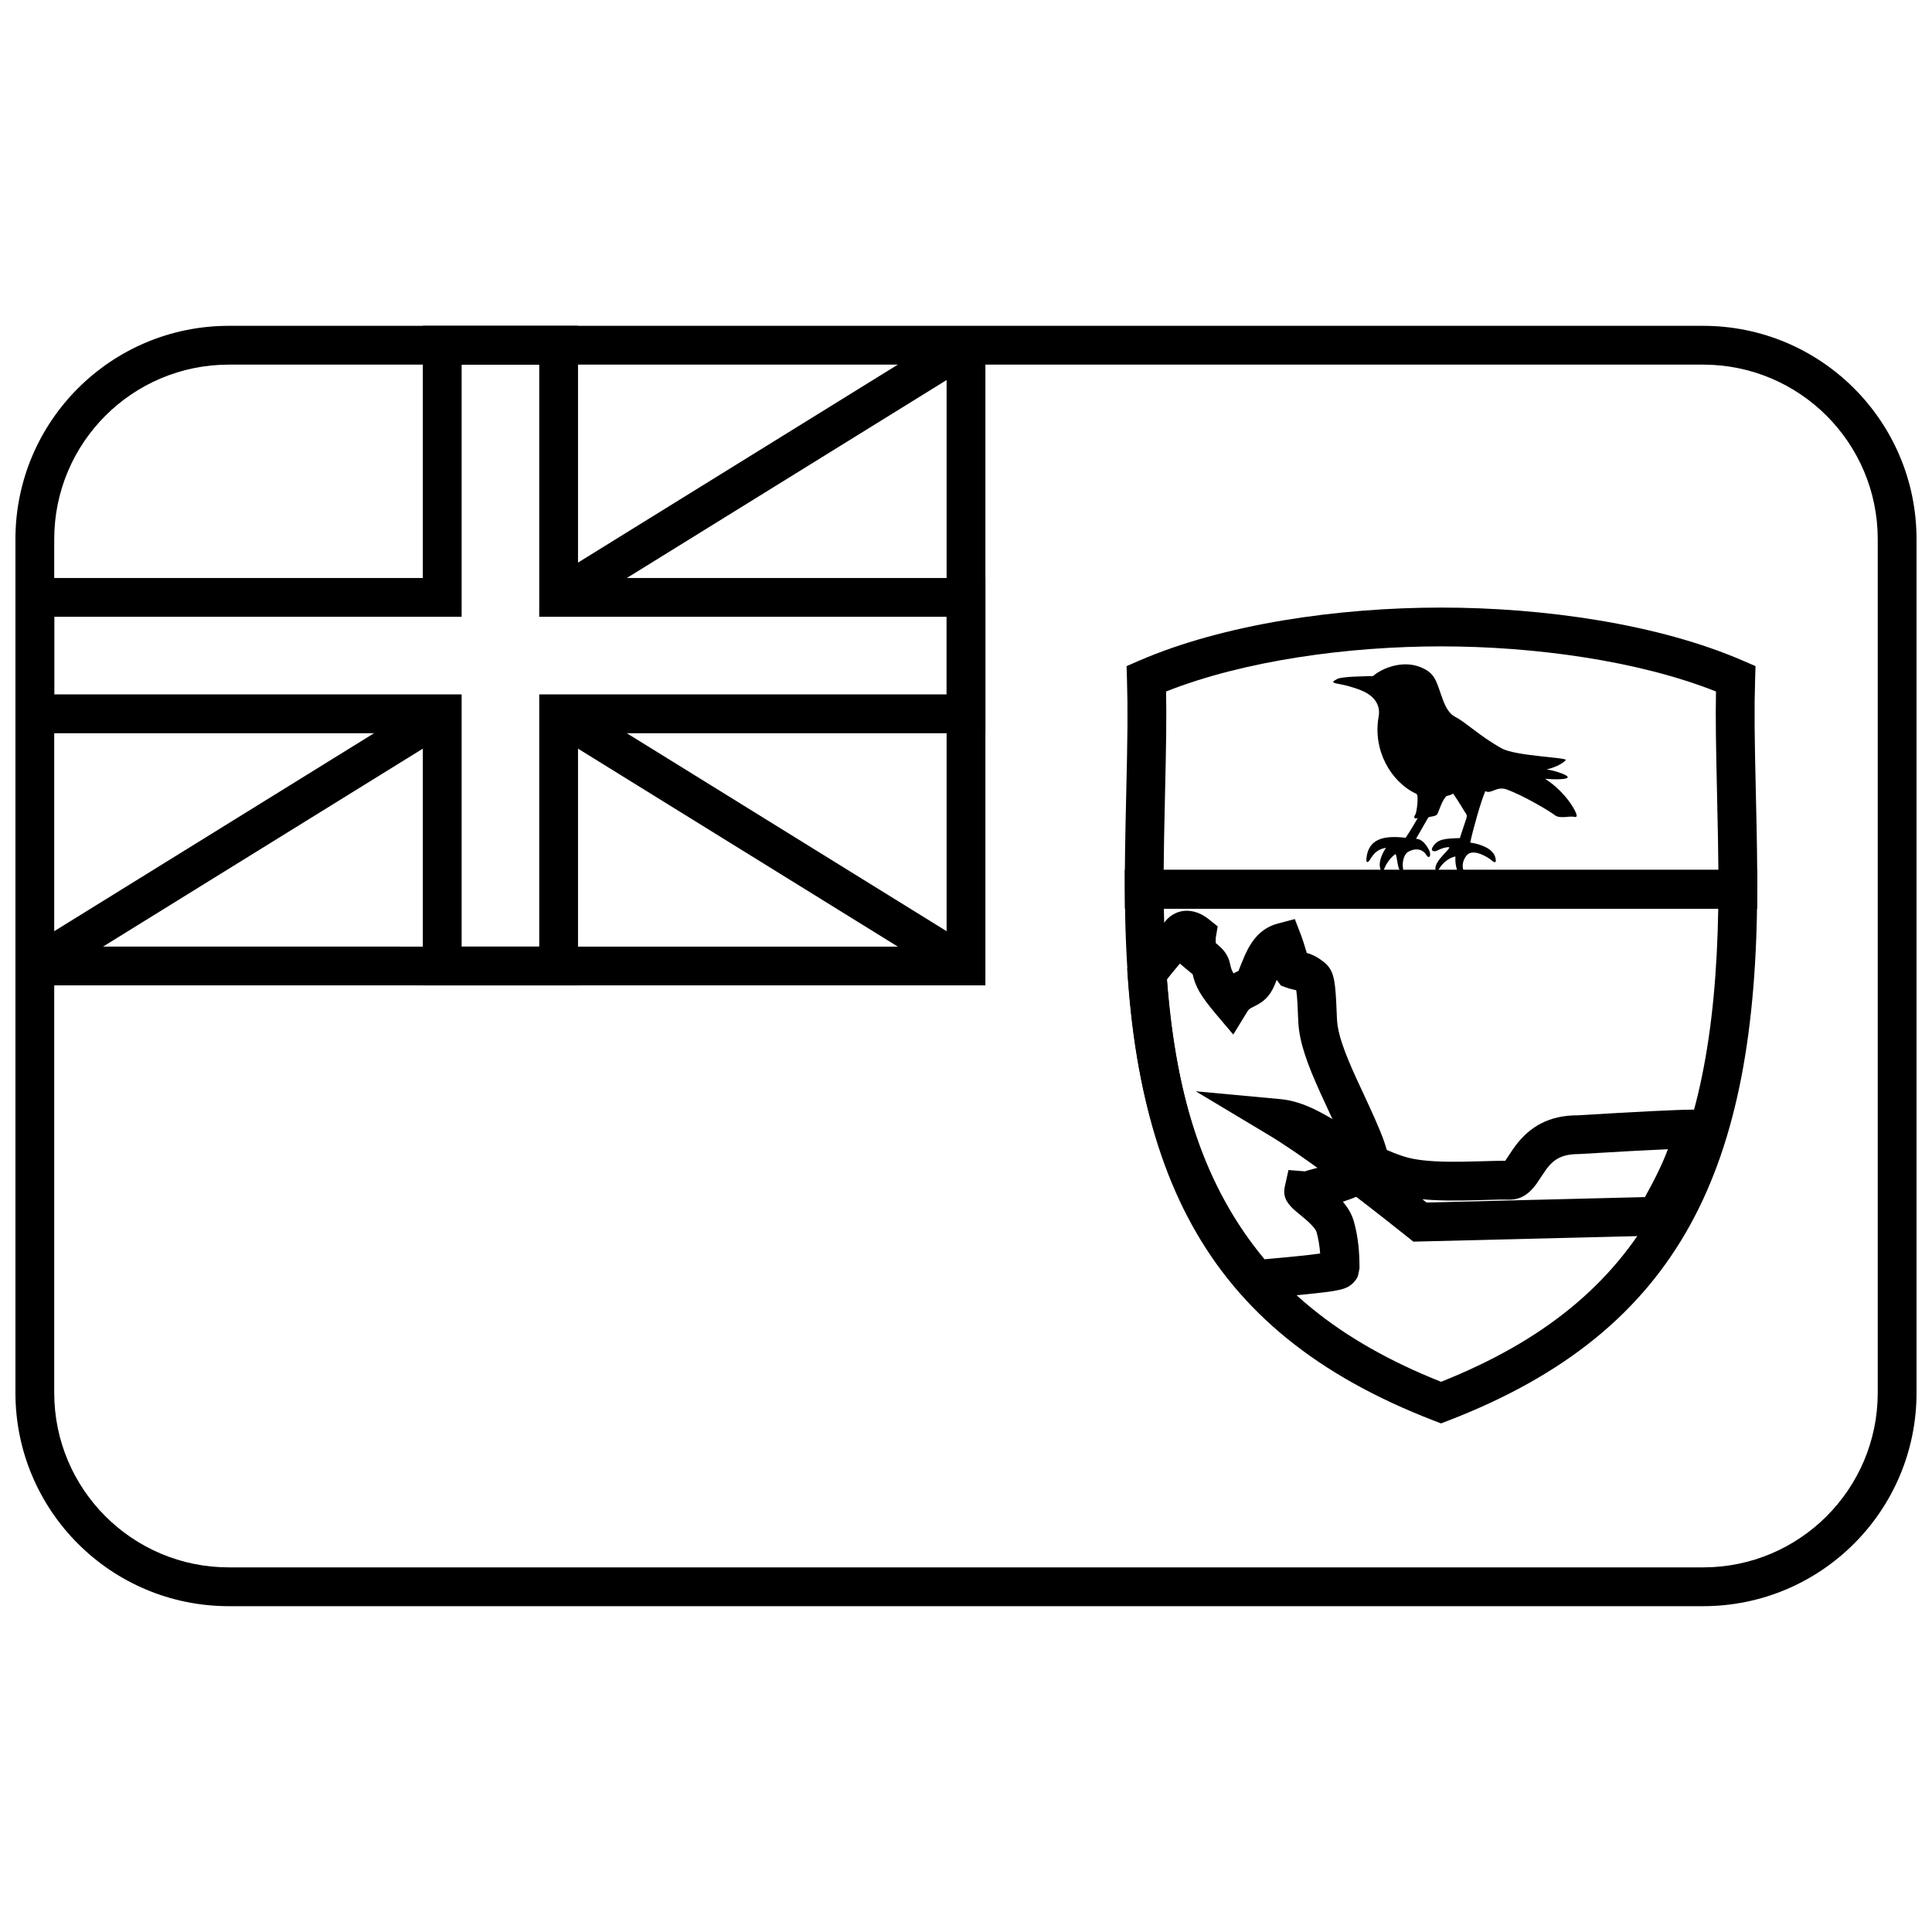
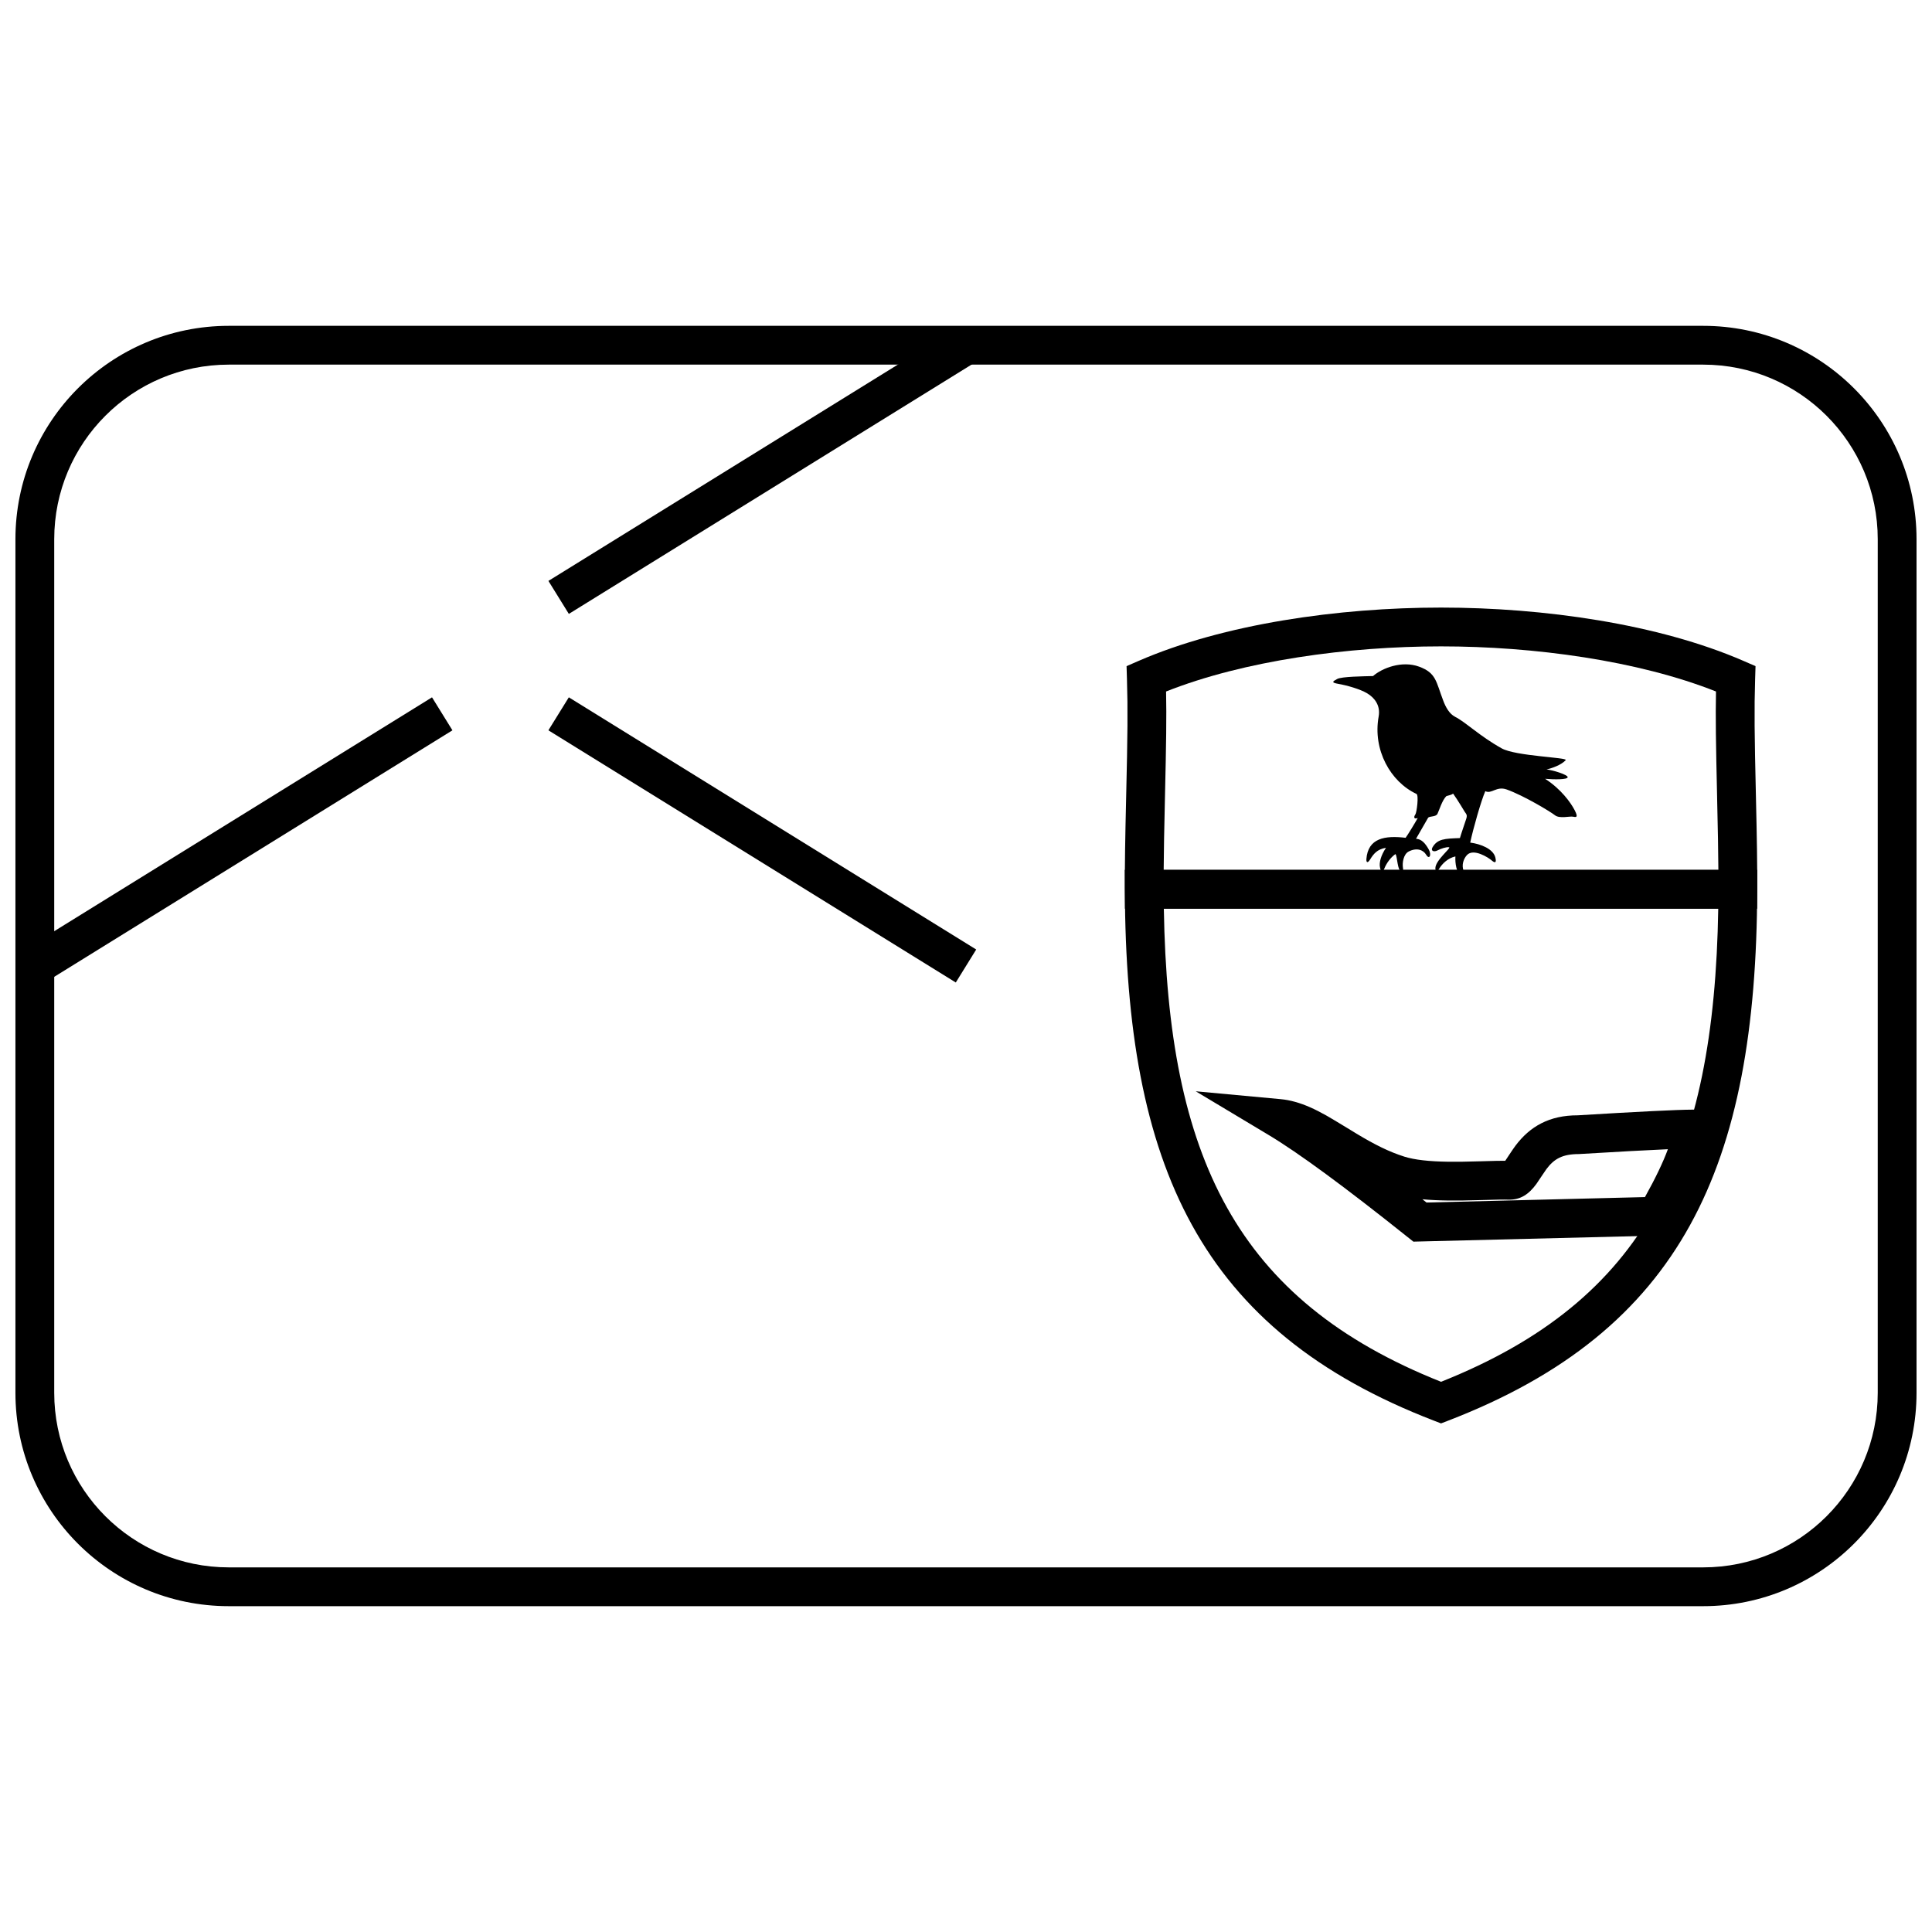
<svg xmlns="http://www.w3.org/2000/svg" width="800px" height="800px" version="1.1" viewBox="144 144 512 512">
  <defs>
    <clipPath id="b">
-       <path d="m148.09 230h257.91v176h-257.91z" />
-     </clipPath>
+       </clipPath>
    <clipPath id="a">
      <path d="m148.09 230h503.81v340h-503.81z" />
    </clipPath>
  </defs>
  <path d="m452.43 384.81c1.059 65.684 19.094 103.75 73.461 125.38 54.363-21.625 72.398-59.691 73.461-125.38zm157.25-5.125c-0.211 73.387-19.922 116.93-81.941 140.82l-1.848 0.711-1.848-0.711c-62.023-23.887-81.73-67.43-81.945-140.82l-0.016-5.156h167.61z" />
-   <path d="m502.81 467.77c1.156 4.199 1.473 8.086 1.473 12.34-0.438 2.398-0.438 2.398-1.43 3.617-1.949 2.098-3.766 2.375-14.293 3.434-2.789 0.281-10.289 0.977-10.02 0.891l-3.195 1.008-2.211-2.516c-19.07-21.676-27.918-48.844-30.305-84.082l-0.117-1.742 0.965-1.453c0.859-1.289 2.117-2.902 3.766-4.879 0.312-0.379 0.312-0.379 0.629-0.75 1.312-1.555 4.562-5.281 4.668-5.41 2.965-3.68 7.707-3.746 11.605-0.617l2.359 1.895-0.512 2.984c-0.016 0.098-0.027 0.461-0.016 0.957 0.008 0.152 0.012 0.309 0.02 0.477 0.145 0.117 0.242 0.199 0.258 0.211 0.785 0.656 1.297 1.133 1.793 1.73 0.91 1.09 1.469 2.277 1.773 3.691 0.035 0.16 0.035 0.16 0.062 0.297 0.148 0.707 0.336 1.297 0.816 2.106 0.242-0.125 0.52-0.266 0.855-0.434 0.406-0.203 0.457-0.223 0.426-0.168-0.004-0.008 0.047-0.113 0.121-0.277 0.117-0.262 1.164-2.957 1.605-3.938 1.953-4.34 4.527-7.281 8.785-8.406l4.453-1.176 1.656 4.297c0.211 0.547 0.41 1.117 0.613 1.746 0.191 0.594 0.395 1.262 0.715 2.336 0.066 0.223 0.133 0.422 0.188 0.602 1.613 0.461 2.914 1.129 4.68 2.531 2.383 2.031 2.777 4.348 3.106 10.227 0.055 0.98 0.094 1.91 0.16 3.574 0.035 0.887 0.051 1.184 0.074 1.566 0.219 3.461 1.797 8.059 4.984 15.062 0.422 0.926 0.867 1.883 1.449 3.133 6.062 12.98 7.426 16.438 7.426 21.488 0 3.199-6.211 6.34-12.32 8.355 1.41 1.652 2.398 3.348 2.934 5.293zm-22.543 9.844c3.359-0.305 5.297-0.484 7.266-0.684 2.57-0.258 4.676-0.5 6.328-0.734-0.152-1.945-0.449-3.832-0.961-5.691-0.168-0.609-1.023-1.691-2.543-3.047-0.645-0.574-2.863-2.394-2.93-2.453-0.637-0.543-1.105-0.98-1.527-1.477-1.203-1.406-1.902-2.859-1.41-5.086l0.969-4.375 4.465 0.363c-0.438-0.035 4.316-1.199 7.328-2.062 1.578-0.453 3.008-0.891 4.18-1.281-0.75-2.656-2.488-6.637-5.977-14.102-0.594-1.277-1.051-2.262-1.488-3.227-3.691-8.105-5.566-13.57-5.891-18.668-0.031-0.48-0.047-0.859-0.086-1.801-0.066-1.676-0.102-2.519-0.152-3.418-0.082-1.461-0.188-2.606-0.32-3.441-0.16-0.051-0.352-0.094-0.625-0.152-0.078-0.02-0.078-0.02-0.16-0.035-0.719-0.16-1.246-0.301-1.879-0.539l-1.41-0.535-0.898-1.207c-0.07-0.098-0.137-0.191-0.203-0.285-0.281 0.695-0.535 1.336-0.645 1.582-0.305 0.68-0.605 1.262-0.973 1.816-1.168 1.762-2.391 2.652-4.363 3.641-0.848 0.426-0.98 0.496-1.184 0.645-0.215 0.16-0.402 0.359-0.633 0.742l-3.715 6.066-4.598-5.434c-4.098-4.848-5.453-7.332-6.16-10.535-0.062-0.051-0.133-0.113-0.215-0.184-0.004 0-1.398-1.148-1.965-1.629l-1.199-1.016c-0.301 0.352-0.562 0.656-0.766 0.898-0.293 0.348-0.293 0.348-0.586 0.699-0.84 1.004-1.555 1.891-2.121 2.637 2.336 31.152 10.047 55.082 25.895 74.117 0.344-0.035 0.727-0.07 1.152-0.109z" />
  <path d="m609.68 379.69-0.016 5.125h-167.55l-0.016-5.125c-0.02-6.996 0.074-12.855 0.348-24.547 0.387-16.66 0.457-23.121 0.211-31.125l-0.105-3.484 3.195-1.391c22.523-9.789 52.949-14.129 80.145-14.129 27.191 0 57.621 4.34 80.141 14.129l3.199 1.391-0.109 3.484c-0.246 7.992-0.172 14.441 0.215 31.074 0.27 11.719 0.367 17.59 0.344 24.598zm-10.625-24.359c-0.332-14.363-0.434-21.242-0.301-28.078-20.68-8.199-48.242-11.957-72.863-11.957-24.625 0-52.184 3.758-72.867 11.957 0.137 6.848 0.035 13.734-0.301 28.129-0.199 8.668-0.305 14.094-0.336 19.152h147c-0.031-5.07-0.133-10.508-0.336-19.203z" />
  <path d="m507.88 323.16c-2.617 0.074-8.316 0.125-9.512 0.777-1.195 0.656-1.723 0.945 0.371 1.309 2.098 0.363 5.641 1.332 7.582 2.496 1.945 1.16 3.57 3.219 3.035 6.152-1.605 8.82 3.141 17.301 10.02 20.5 0.664 0.309 0.074 4.941-0.297 5.453-0.375 0.508-0.562 1.344 0.633 0.945-0.82 1.488-2.652 4.469-3.211 5.234-5.5-0.656-9.984 0.074-10.398 5.668-0.039 0.547 0.152 1.418 1.012 0.039 0.859-1.383 1.832-2.691 4.188-3.055-1.387 2.07-1.832 3.926-1.605 5.125 0.219 1.199 0.559 1.926 1.156 0.398 0.602-1.523 1.703-2.953 2.879-3.816 0.449-0.324 0.559 3.527 1.234 4.219 0.672 0.688 1.012 0.398 0.82-0.727-0.184-1.129 0.109-3.488 1.535-4.219 2.055-1.051 3.812-0.508 4.637 0.875 0.82 1.379 1.531 0.07 0.633-1.492-0.895-1.562-1.832-2.652-3.328-2.762 1.312-2.254 2.844-4.981 3.18-5.527 0.336-0.543 2.055-0.18 2.508-1.09 0.445-0.91 1.23-3.598 2.352-4.688 0.562-0.148 1.461-0.363 1.793-0.656 1.461 2.07 2.769 4.363 3.106 4.871 0.336 0.508 0.711 0.727 0.375 1.781-0.34 1.055-1.496 4.398-1.684 5.129-4.078 0.145-5.941 0.215-7.254 2.434-0.57 0.965 0.34 1.344 1.312 0.836 0.969-0.508 2.352-0.945 3.062-0.836 0.707 0.109-3.734 3.523-3.625 5.633 0.035 0.762 0.359 1.141 0.973 0.109 0.859-1.453 2.43-2.906 4.336-3.309-0.113 1.781 0.301 4.398 1.418 4.945 1.121 0.543 1.203-0.012 0.785-1.055-0.672-1.672 0.027-3.356 0.859-4.254 1.758-1.891 5.758 0.727 6.508 1.383 0.746 0.652 1.43 0.926 1.008-0.766-0.562-2.25-3.852-3.559-6.656-3.922 0.785-3.672 2.883-11.09 4.004-13.633 1.645 0.871 2.93-1.426 5.68-0.438 4.637 1.672 11.59 5.887 12.785 6.832 1.195 0.945 3.891 0.219 4.711 0.367 0.824 0.145 1.57 0.363 0.523-1.676-1.047-2.035-3.59-5.598-7.852-8.359 2.543 0.219 5.984 0.219 5.984-0.434 0-0.656-3.965-1.891-5.609-2.035 1.57-0.363 3.965-1.238 5.082-2.473 0.668-0.73-13.23-1.035-16.969-3.125-5.981-3.344-9.402-6.863-12.34-8.359-1.566-0.801-2.523-2.644-3.129-4.242-1.945-5.09-1.848-7.379-6.41-9.051-4.559-1.672-9.805 0.375-12.199 2.484z" />
  <path d="m522.04 462.68 57.887-1.438c2.816-5.047 4.84-9.301 6.082-12.688-5.332 0.23-13.172 0.66-23.566 1.285-4.356 0-6.578 1.246-8.621 3.981-0.504 0.672-2.25 3.367-2.652 3.918-1.965 2.695-4.18 4.285-7.465 4.18-1.426-0.043-2.566-0.023-7.078 0.113-3.961 0.117-6.324 0.156-8.949 0.121-2.438-0.035-4.672-0.141-6.723-0.336 0.359 0.285 0.723 0.574 1.086 0.863zm23.547-15.02c3.894-5.199 9.066-8.102 16.543-8.09 16.117-0.98 26.207-1.48 30.426-1.504l5.578-0.031-0.422 5.562c-0.457 5.961-3.902 14.238-10.305 25.289l-1.441 2.492-67.41 1.672-1.465-1.168c-16.719-13.352-29.035-22.395-36.84-27.07l-19.367-11.609 22.484 2.082c1.273 0.117 2.543 0.355 3.828 0.715 2.66 0.734 5.289 1.926 8.418 3.691 1.789 1.012 8.535 5.141 7.902 4.758 4.926 2.961 8.621 4.793 12.645 6.07 2.691 0.855 6.582 1.281 11.656 1.352 2.434 0.031 4.684-0.008 8.508-0.117 3.727-0.113 5.266-0.148 6.582-0.137 0.324-0.477 1.957-2.988 2.68-3.957z" />
-   <path d="m394.86 394.86v-159.37h10.281v169.65h-251.91v-10.281z" />
  <g clip-path="url(#b)">
    <path d="m394.86 307.46h-107.96v-66.832h-20.562v66.832h-107.96v20.566h107.96v66.832h20.562v-66.832h107.96zm-97.68-10.281h107.96v41.129h-107.96v66.832h-41.125v-66.832h-107.96v-41.129h107.96v-66.832h41.125z" />
  </g>
  <path d="m294.75 306.69-5.414-8.742 107.96-66.832 5.41 8.742z" />
  <path d="m289.33 337.54 5.414-8.742 107.96 66.832-5.41 8.742z" />
  <path d="m169.35 251.51 89.141 55.184 5.41-8.742-89.141-55.184zm5.41-8.742 89.141 55.184-5.41 8.742-89.141-55.184z" />
  <path d="m258.49 328.8 5.41 8.742-107.96 66.832-5.414-8.742z" />
  <g clip-path="url(#a)">
    <path d="m204.64 240.63c-25.555 0-46.27 20.715-46.27 46.27v226.2c0 25.555 20.715 46.27 46.27 46.27h390.71c25.555 0 46.27-20.715 46.27-46.27v-226.2c0-25.555-20.715-46.27-46.27-46.27zm0-10.281h390.71c31.234 0 56.551 25.32 56.551 56.551v226.2c0 31.234-25.316 56.551-56.551 56.551h-390.71c-31.234 0-56.551-25.316-56.551-56.551v-226.2c0-31.23 25.316-56.551 56.551-56.551z" />
  </g>
</svg>